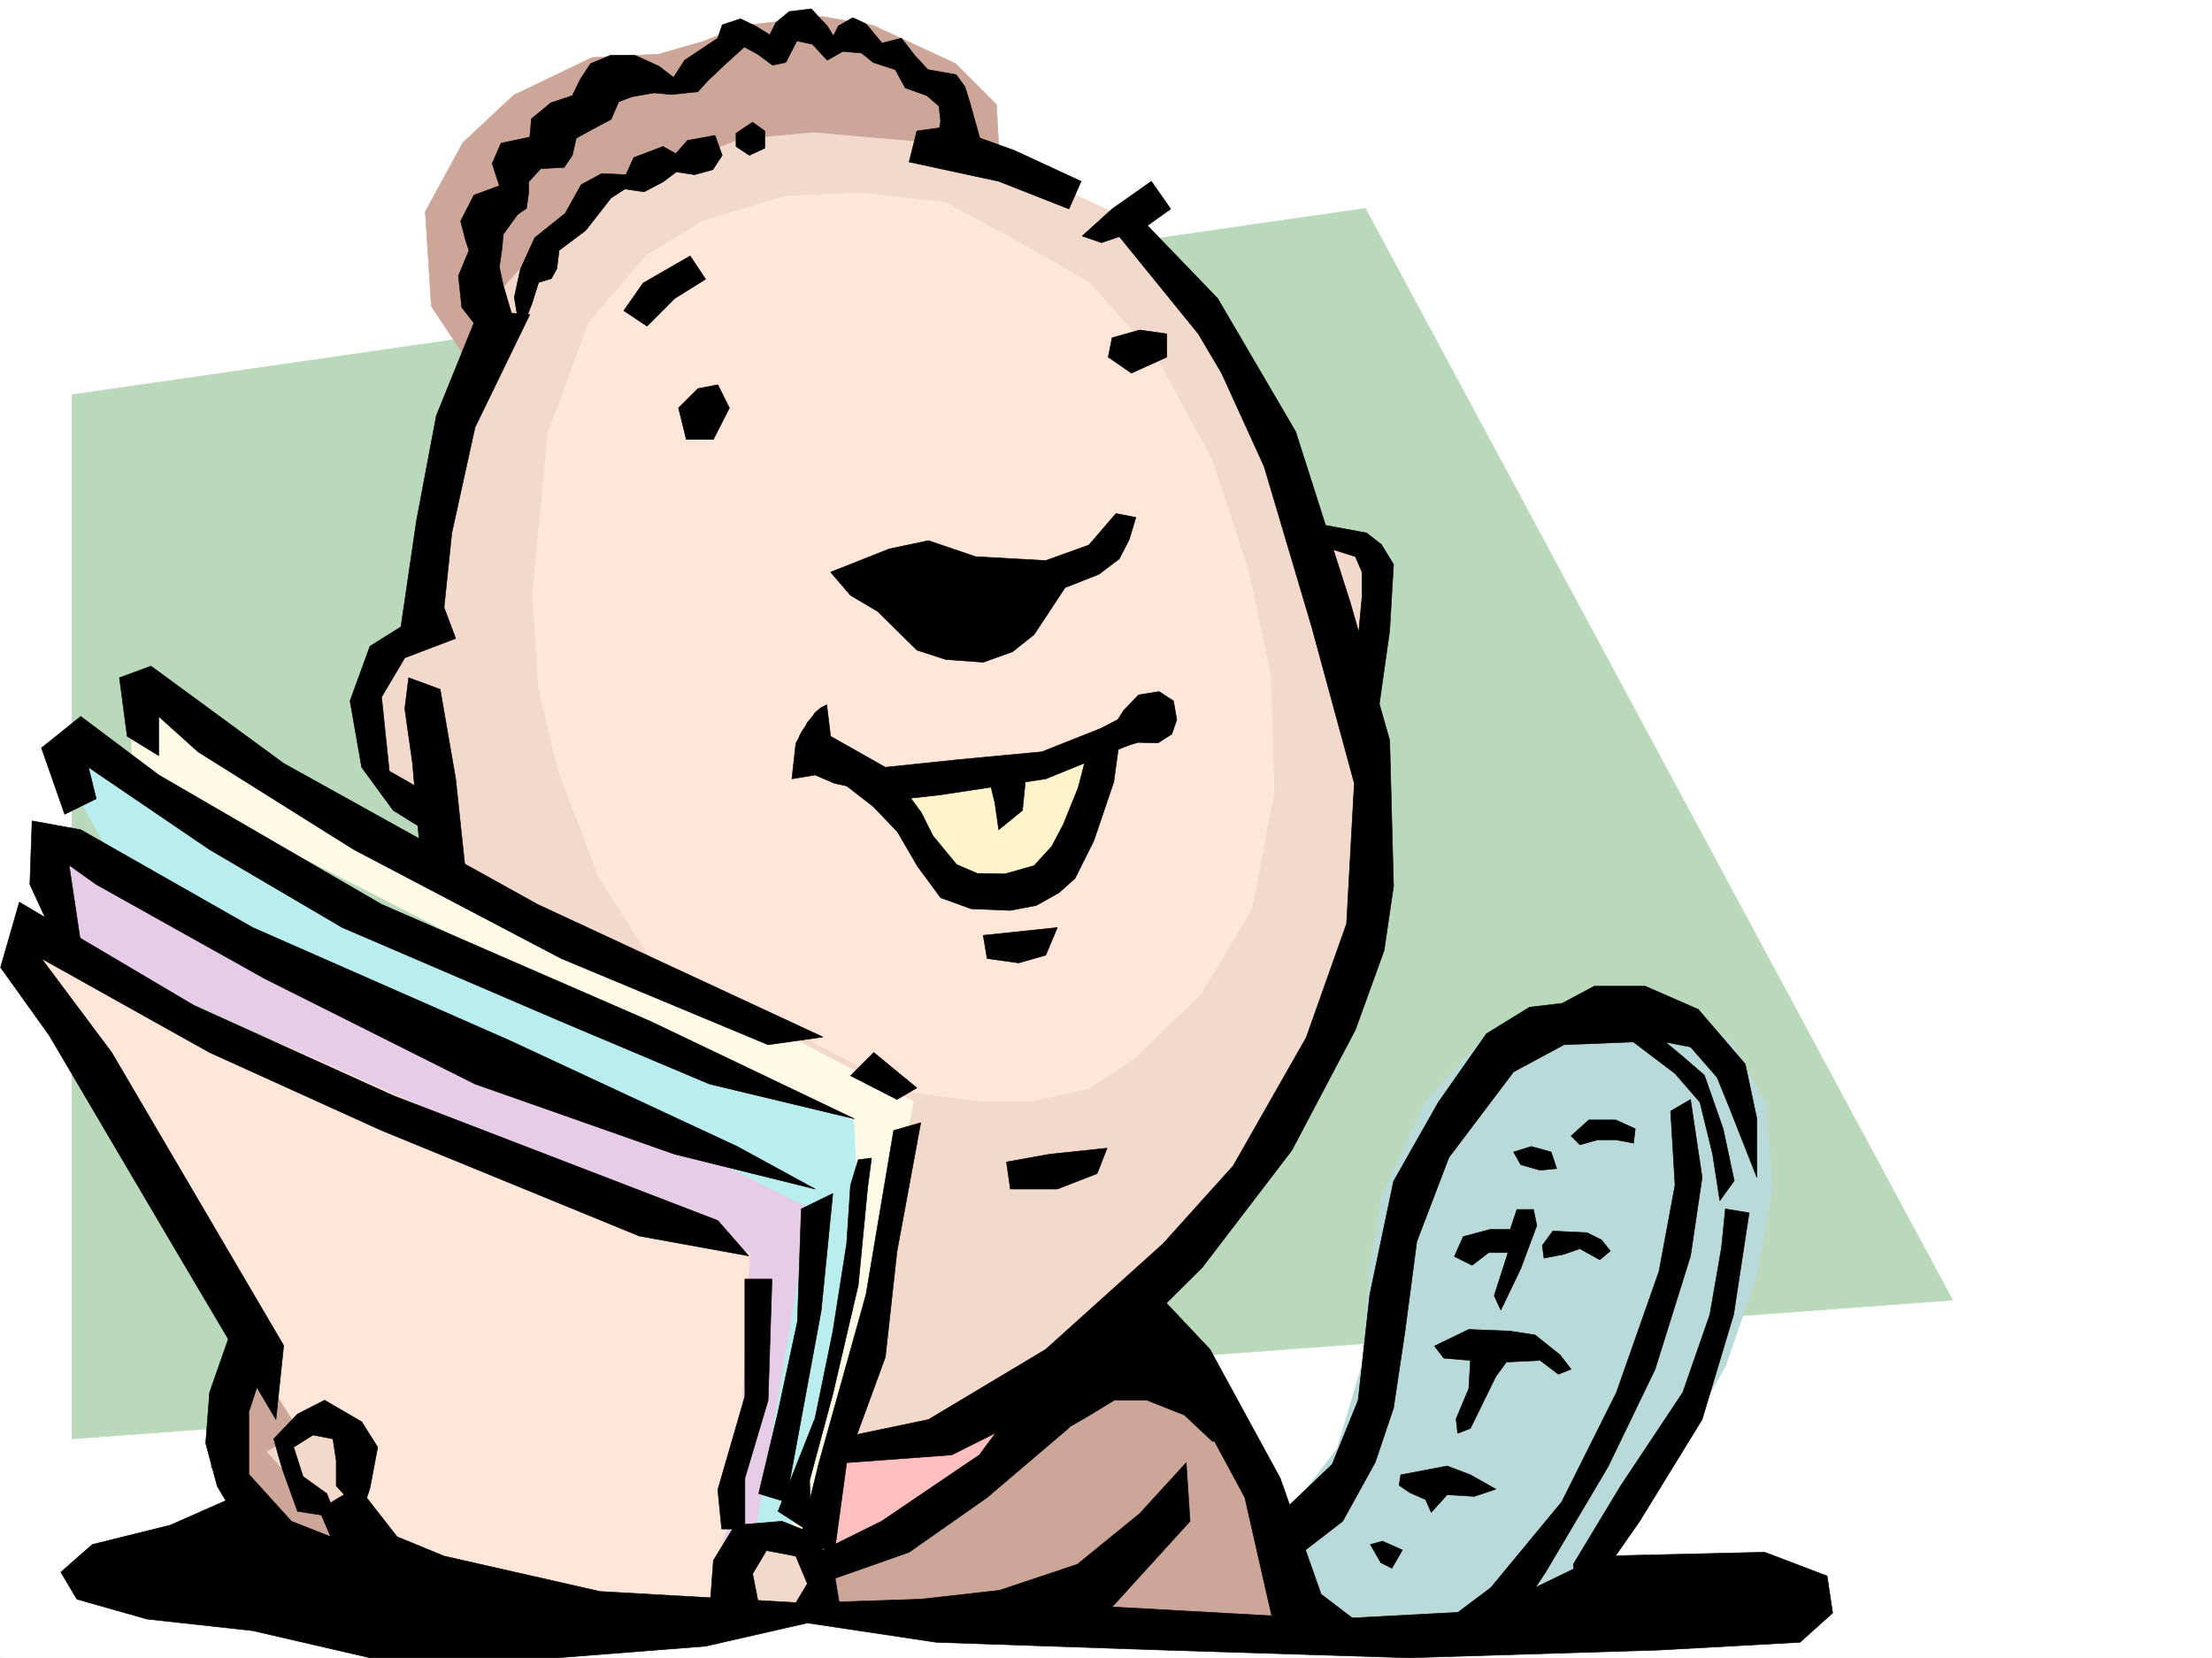
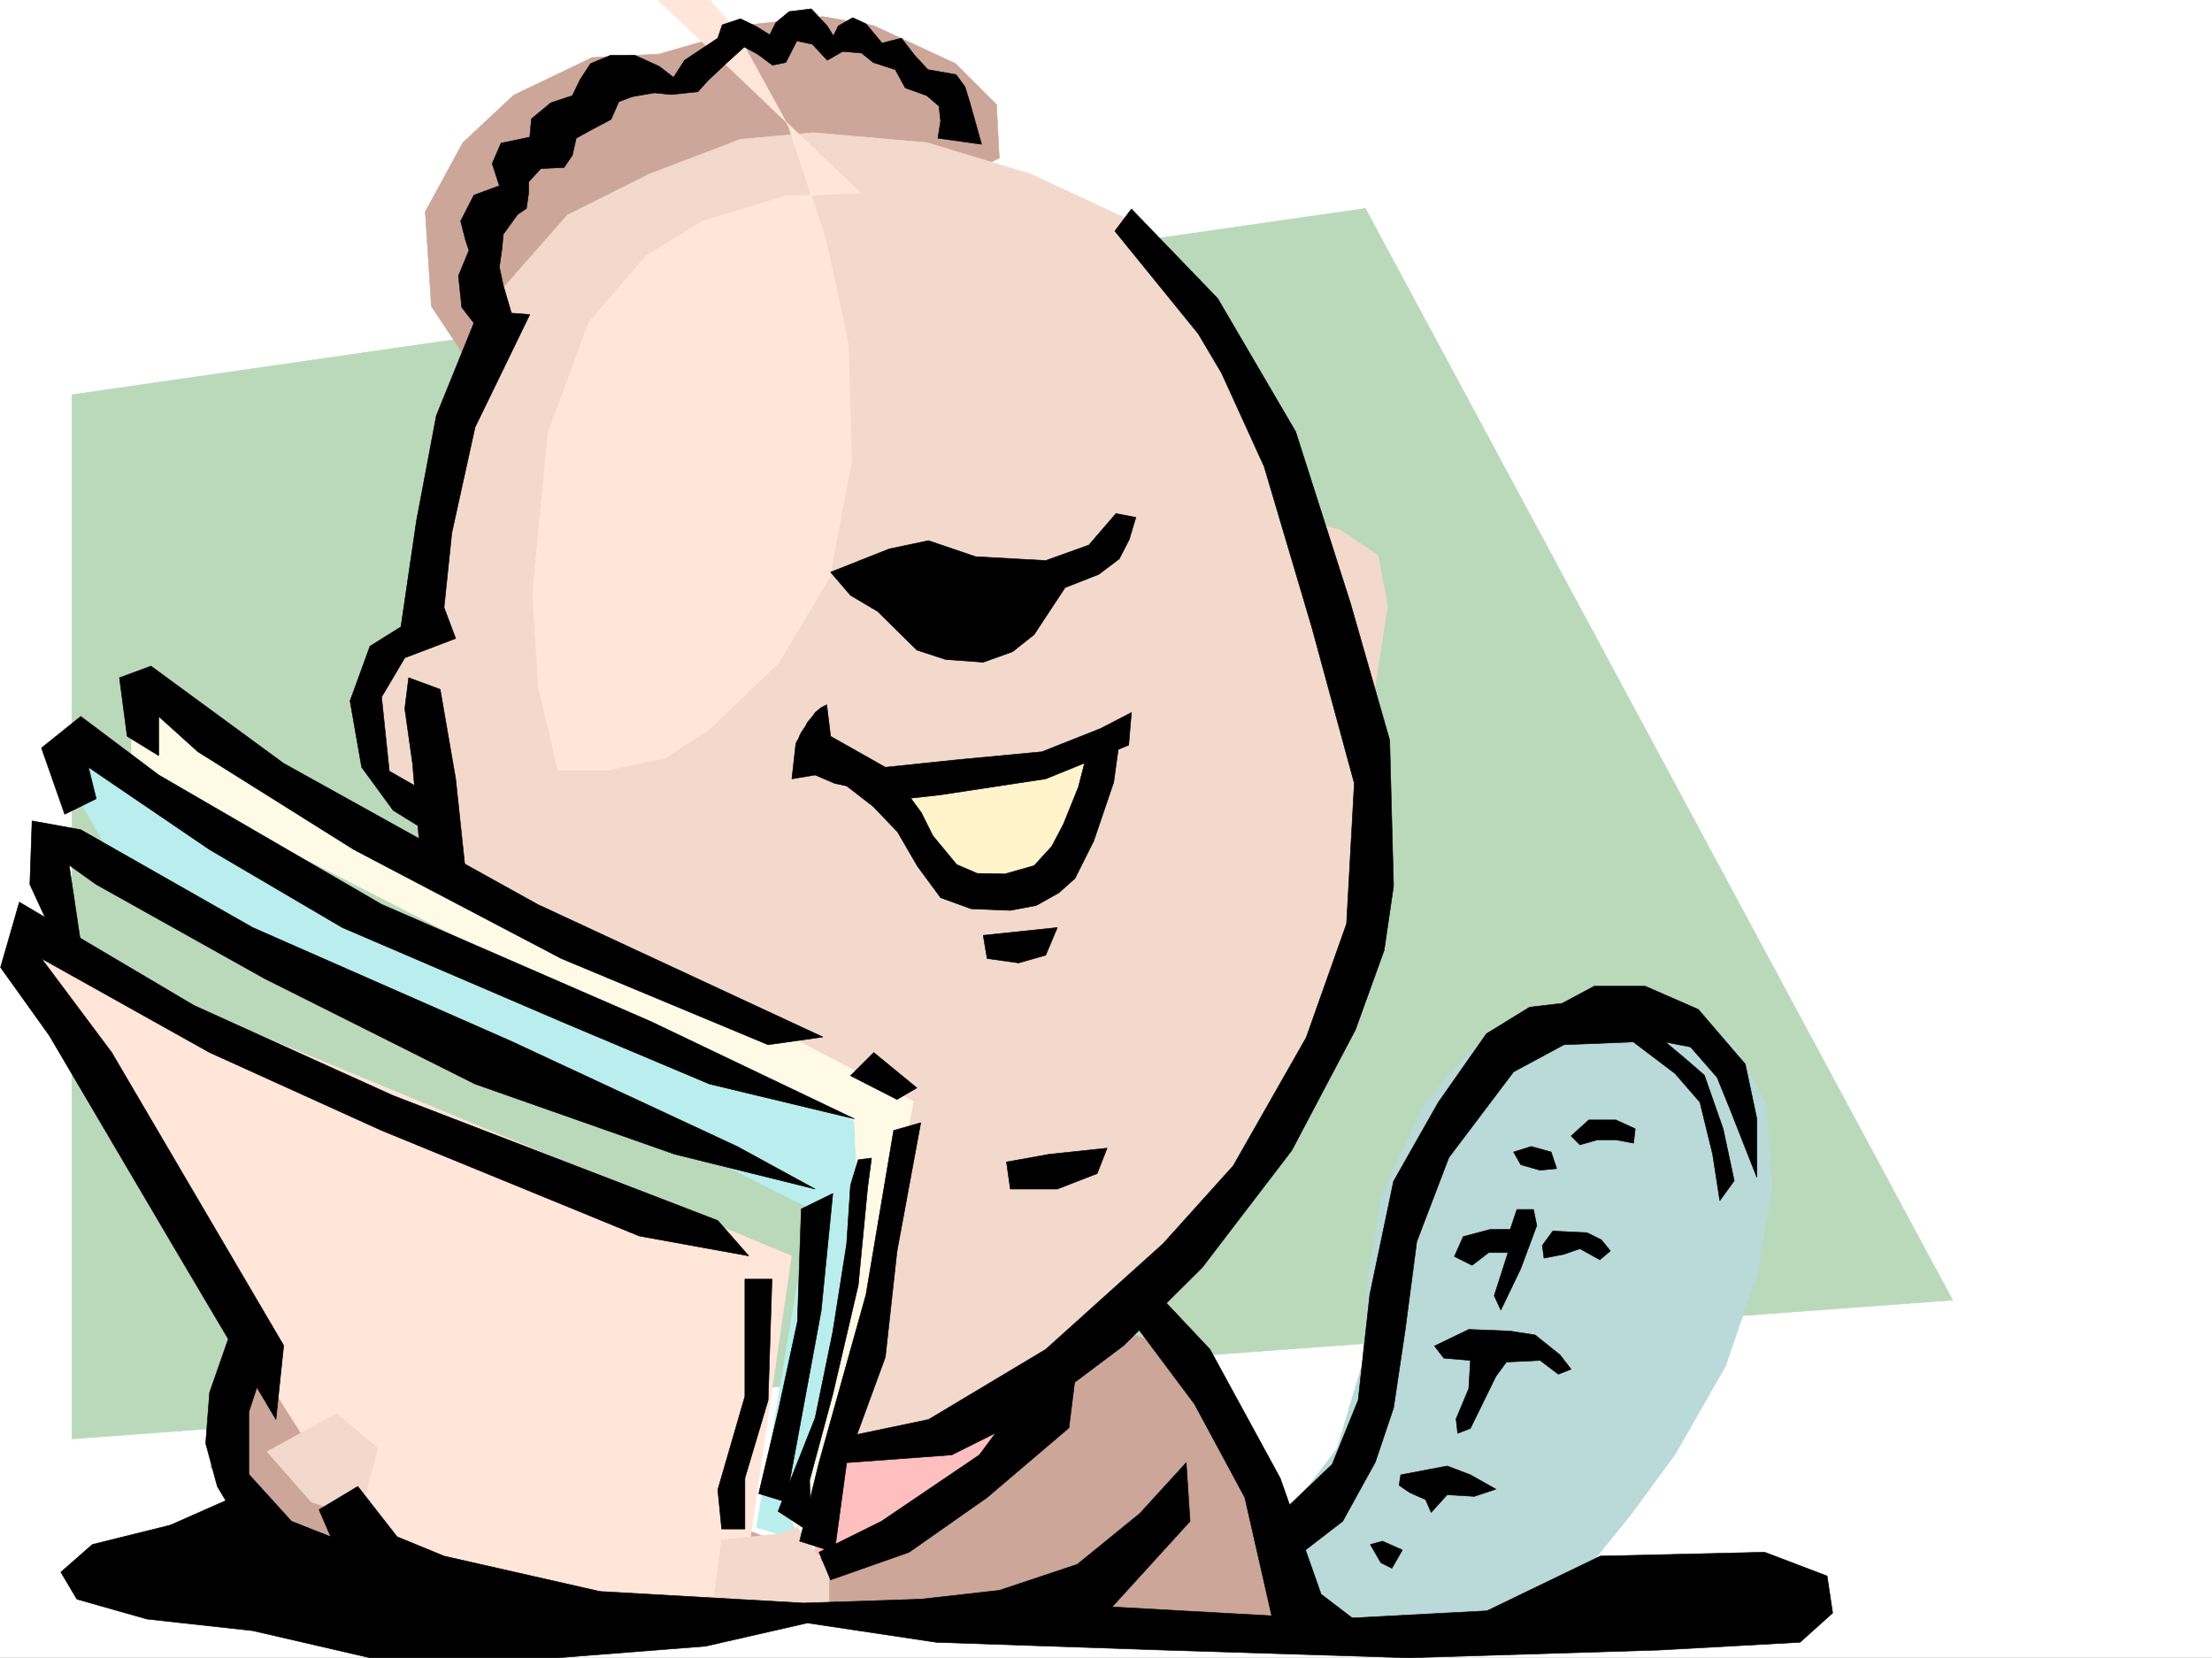
<svg xmlns="http://www.w3.org/2000/svg" width="2997.016" height="2246.668">
  <rect width="100%" height="100%" fill="#808080" stroke="none" />
  <defs>
    <clipPath id="a">
      <path d="M0 0h2997v2244.137H0Zm0 0" />
    </clipPath>
  </defs>
  <path fill="#fff" d="M0 2246.297h2997.016V0H0Zm0 0" />
  <g clip-path="url(#a)" transform="translate(0 2.16)">
-     <path fill="#fff" fill-rule="evenodd" stroke="#fff" stroke-linecap="square" stroke-linejoin="bevel" stroke-miterlimit="10" stroke-width=".743" d="M.742 2244.137h2995.531V-2.16H.743Zm0 0" />
-   </g>
+     </g>
  <path fill="#bad9ba" fill-rule="evenodd" stroke="#bad9ba" stroke-linecap="square" stroke-linejoin="bevel" stroke-miterlimit="10" stroke-width=".743" d="M97.398 534.809v1414.875l2548.227-187.993L1849.898 282.38Zm0 0" />
  <path fill="#bad9d9" fill-rule="evenodd" stroke="#bad9d9" stroke-linecap="square" stroke-linejoin="bevel" stroke-miterlimit="10" stroke-width=".743" d="m1730.762 2069.523 80.937-107.093 34.445-115.344 8.25-119.844 17.247-106.39 59.937-128.836 89.89-98.102 55.446-21.738 102.676-16.461 93.644 8.25 72.688 47.195 47.195 85.352 8.25 115.347-21 115.383-42.695 124.301-68.192 119.098-59.941 81.64-72.684 89.89-72.648 59.942-154.367 3.715-110.887-8.21-107.137-64.438zm0 0" />
  <path fill="#cca699" fill-rule="evenodd" stroke="#cca699" stroke-linecap="square" stroke-linejoin="bevel" stroke-miterlimit="10" stroke-width=".743" d="m1353.914 214.23-3.754-72.648-55.441-55.445-111.633-51.692-68.188-11.96-107.136 11.96-55.442 21.743-59.94 17.202-89.93 4.496-106.39 50.949-68.934 64.394-50.95 93.645 8.25 128.094 42.7 64.398 64.437 42.696zm0 0" />
  <path fill="#ffbfbf" fill-rule="evenodd" stroke="#ffbfbf" stroke-linecap="square" stroke-linejoin="bevel" stroke-miterlimit="10" stroke-width=".743" d="m1135.855 1898.734 274.247 8.25-222.516 200.743h-98.926l-11.965-102.602zm0 0" />
  <path fill="#cca699" fill-rule="evenodd" stroke="#cca699" stroke-linecap="square" stroke-linejoin="bevel" stroke-miterlimit="10" stroke-width=".743" d="m336.418 1817.094-50.95 170.789 106.391 119.844 607.653 85.394 551.43 8.992h235.265l-89.894-235.187-124.376-145.336-72.687-26.195-153.586 192.488-124.375 94.386-106.39 29.954zm0 0" />
  <path fill="#ffe6d9" fill-rule="evenodd" stroke="#ffe6d9" stroke-linecap="square" stroke-linejoin="bevel" stroke-miterlimit="10" stroke-width=".743" d="m32.96 1270.32 1039.24 431.43-68.934 474.125-286.211-25.453-222.559-72.649-290.707-456.921L7.508 1300.27Zm0 0" />
-   <path fill="#e6cce6" fill-rule="evenodd" stroke="#e6cce6" stroke-linecap="square" stroke-linejoin="bevel" stroke-miterlimit="10" stroke-width=".743" d="m71.16 1133.273 1051.988 491.333-59.941 478.62-85.434-8.25 21.739-64.394 17.246-333.328-928.352-414.188zm0 0" />
  <path fill="#baeeee" fill-rule="evenodd" stroke="#baeeee" stroke-linecap="square" stroke-linejoin="bevel" stroke-miterlimit="10" stroke-width=".743" d="m105.648 979.691 277.961 204.493 808.473 342.32-111.672 560.262-55.441-17.243 72.687-432.171-944.812-474.125-85.395-149.793zm0 0" />
  <path fill="#fffae6" fill-rule="evenodd" stroke="#fffae6" stroke-linecap="square" stroke-linejoin="bevel" stroke-miterlimit="10" stroke-width=".743" d="M178.336 915.293v128.09l650.348 333.289 328.91 141.582 4.496 98.102-13.488 162.539-80.899 268.89 29.953 72.688 170.825-657.664-731.247-307.832zm0 0" />
  <path fill="#f3d9cc" fill-rule="evenodd" stroke="#f3d9cc" stroke-linecap="square" stroke-linejoin="bevel" stroke-miterlimit="10" stroke-width=".743" d="m1059.453 2077.773-81.68 8.993-12.746 93.605 158.121 8.996v-59.941l-42.738-59.903zm-603.156-162.539-94.426 51.692 59.942 68.152 64.433 21.7 25.496-94.348zM1255.734 193.23l-153.582-13.449-98.886 8.953-123.633 47.196-110.887 55.445-86.176 98.102-63.695 128.09-42.7 175.285-8.991 158.043-72.688 59.902-3.754 77.144 21 72.645 55.442 42.7 26.238 51.69 645.11 337.04-93.684 474.91 205.312-81.68 170.828-115.344 158.082-149.05 98.14-162.54 56.227-145.296 33.704-132.586v-145.297l-4.497-102.598 17.247-111.629-12.75-68.152-50.946-34.45-59.941-16.5-64.438-184.238-85.433-136.3-80.895-85.395-128.875-59.941zm0 0" />
-   <path fill="#ffe6d9" fill-rule="evenodd" stroke="#ffe6d9" stroke-linecap="square" stroke-linejoin="bevel" stroke-miterlimit="10" stroke-width=".743" d="m1165.844 261.422-102.637 4.457-110.887 33.746-77.183 47.152-77.184 89.891-55.445 149.793-20.996 217.984 8.25 128.09L756 1043.383l55.441 145.297 68.192 107.093 350.648 183.536 98.14 12.707h68.192l77.184-16.461 59.941-38.942 93.645-89.89 68.93-115.348 29.953-158.04-4.497-158.042-29.953-140.8-50.945-154.329-72.687-132.547-89.891-102.637-64.438-38.203-132.625-72.648zm0 0" />
+   <path fill="#ffe6d9" fill-rule="evenodd" stroke="#ffe6d9" stroke-linecap="square" stroke-linejoin="bevel" stroke-miterlimit="10" stroke-width=".743" d="m1165.844 261.422-102.637 4.457-110.887 33.746-77.183 47.152-77.184 89.891-55.445 149.793-20.996 217.984 8.25 128.09L756 1043.383h68.192l77.184-16.461 59.941-38.942 93.645-89.89 68.93-115.348 29.953-158.04-4.497-158.042-29.953-140.8-50.945-154.329-72.687-132.547-89.891-102.637-64.438-38.203-132.625-72.648zm0 0" />
  <path fill="#fff3cc" fill-rule="evenodd" stroke="#fff3cc" stroke-linecap="square" stroke-linejoin="bevel" stroke-miterlimit="10" stroke-width=".743" d="m1208.543 1043.383 128.129 8.992 171.57-56.184-89.89 201.48-68.192 12.747-64.433-12.746-72.688-111.59zm0 0" />
  <path fill-rule="evenodd" stroke="#000" stroke-linecap="square" stroke-linejoin="bevel" stroke-miterlimit="10" stroke-width=".743" d="m373.875 1923.445-137.867-232.918-169.344-287.62-65.922-92.118 25.492-88.406 236.754 140.058 269.75 122.11 439.797 169.262 41.953 47.937-148.343-26.941-349.165-143.067-232.996-105.61-227.796-127.347 95.167 127.348 232.997 396.984zm783.719-407.461-275.73-131.804-364.884-158.785-301.93-175.286-105.648-79.375-53.214 42.7 31.476 89.851 42.695-20.957-10.48-42.7 164.105 111.595 179.82 105.609 296.692 127.348 200.777 84.652zm0 0" />
  <path fill-rule="evenodd" stroke="#000" stroke-linecap="square" stroke-linejoin="bevel" stroke-miterlimit="10" stroke-width=".743" d="m77.184 1277.828-36.715-79.414 2.972-86.137 65.961 12.004 232.996 132.551 349.164 153.543 307.208 143.066 105.648 57.676-190.34-47.195-270.453-95.09-285.469-143.066-227.797-127.352-36.714-26.195 15.757 105.61zm95.129-280.152-10.477-79.371 42.695-15.758 179.82 131.844 343.926 191.003 386.621 179.743-74.171 10.48-280.23-116.832-280.974-147.562-211.296-132.551-53.176-47.938v53.176zm1011.519 428.457-31.477 31.437 62.95 32.22 26.941-15.72zm-174.582 307.094v158.785l-36.715 126.566 5.238 53.176h31.477v-68.895l31.477-105.609 5.238-164.023zm76.402-95.133-5.242 152.804-26.195 122.07-26.238 110.848 36.714 11.262 47.938-259.156 15.758-158.785zm125.157-106.352-37.496 222.442-63.657 227.718-26.234 106.352 47.195 14.973 16.5-121.325 52.434-143.066 15.754-143.07 32.218-174.5zm152.843 42.699 58.414-10.52 77.926-8.21-13.488 34.445-53.918 20.961h-63.695zM315.418 1796.879l-31.434 89.89-5.28 68.895 15.757 58.418 53.176 89.145 105.648 21.742-5.238-42.7-53.176-20.996-57.71-63.652v-84.652l20.995-63.656zm0 0" />
  <path fill-rule="evenodd" stroke="#000" stroke-linecap="square" stroke-linejoin="bevel" stroke-miterlimit="10" stroke-width=".743" d="m1125.375 2140.688 106.39-37.461 105.65-74.133 110.89-94.387 11.257-90.633-85.433 63.653-47.191 63.656-132.63 89.89-84.652 41.954zm402.34-359.528 90.672 121.328 68.191 126.606 37.457 164.77 122.89 9.734-56.968-43.442-55.441-157.297-95.13-174.504-84.69-89.89zm-958.301-624.7-10.48-122.07-10.477-74.171 5.238-41.914 42.696 15.715 21 121.328 15.714 148.308zm762.762 110.888 100.41-10.516-15.758 37.457-36.715 10.477-42.699-5.98zm-206.801-492.114 79.414-31.472 53.215-11.223 63.695 21.7 95.13 5.28 58.452-21 36.715-42.695 26.98 5.238-8.992 29.993-13.492 26.195-27.719 20.957-45.71 17.988-41.954 63.653-29.207 23.226-39.726 14.23-50.946-3.714-38.984-12.746-53.176-52.434-36.715-21.738zm0 0" />
  <path fill-rule="evenodd" stroke="#000" stroke-linecap="square" stroke-linejoin="bevel" stroke-miterlimit="10" stroke-width=".743" d="m648.863 420.95-57.71 142.323-26.977 143.028-20.961 143.07-41.953 26.234-26.98 74.133 15.718 89.89 42.738 58.419 68.895 42.695-26.942-68.894-47.23-26.977-10.48-100.371 31.476-53.176 68.934-26.199-15.758-41.953 10.515-101.113 31.477-143.067 74.172-152.8zm861.649-107.876 113.117 139.313 31.473 53.215 57.675 126.566 64.434 217.203 57.715 212-10.48 190.219-54.7 154.289-98.926 173.8-95.129 105.61-158.863 143.066-158.824 95.09-100.41 20.996-10.477 37.461 142.364-10.52 106.39-53.175 126.606-95.09 106.39-105.648 121.406-158.785 86.137-163.282 38.98-107.84 12.711-86.878-5.242-197.77-53.175-185.723-74.172-232.214-105.649-180.528-116.91-121.324zm0 0" />
-   <path fill-rule="evenodd" stroke="#000" stroke-linecap="square" stroke-linejoin="bevel" stroke-miterlimit="10" stroke-width=".743" d="m1765.992 706.3 85.434 15.759 20.215 15.718 16.46 26.98-5.242 89.852-21.699 153.547-28.504-82.386 8.25-68.895 4.496-47.934v-33.707l-8.992-20.996-32.96-10.476zm-534.226-486.831 121.367 26.195 95.172 37.461 16.5-37.46-90.676-41.915-89.89-32.219-41.993 5.985zM876.621 441.91l37.457-37.46 41.957-26.196-20.957-31.477-63.695 36.715-26.235 37.457zm589.669-122.07 40.468-36.715 53.176-37.461 26.234 37.461-36.715 26.234-56.93 19.473zm77.925 127.308-37.457 10.516-5.239 26.2 31.434 21.738 47.977-21.739v-31.476zm-598.66 79.411-26.235 26.199 10.516 42.695h36.715l21.703-42.695-15.719-31.438zm391.859 518.312 10.48 42.695 5.239 36.715 32.219-26.234 5.277-53.176zm0 0" />
  <path fill-rule="evenodd" stroke="#000" stroke-linecap="square" stroke-linejoin="bevel" stroke-miterlimit="10" stroke-width=".743" d="m1125.375 997.676 74.176 41.953 100.406-10.477 111.633-10.48 79.41-31.477 41.953-21.699-3.715 44.184-112.41 45.668-143.105 21.738-47.196 5.242-95.91-20.957-26.199-11.262-31.477 5.239 5.243-47.192.742-2.23 3.011-5.239 1.485-3.753 2.23-4.497 3.008-4.496 3.012-4.5 2.23-4.496 3.754-4.496 3.75-4.496 3.012-4.457 4.457-3.754 3.754-3.012 7.508-3.75zM315.418 2029.094l-84.648 37.418-105.649 26.238-42.7 37.457 21.743 36.676 95.129 26.98 143.105 15.719 158.864 36.715h253.992l200.781-15.719 137.867-31.476 174.579 26.195 307.21 10.52 333.407 10.48 338.644-10.48 191.082-10.52 44.223-39.684-7.508-50.168-84.652-32.218-222.559 5.242-153.582 74.172-211.297 11.222-296.691-16.5 105.648-116.09-5.238-79.37-62.953 68.894-84.652 68.89-105.649 35.231-106.39 11.965-158.864 5.238-275.73-15.719-211.297-47.933-63.656-26.2-53.215-68.187-52.434 31.473 15.719 36.714h-100.41Zm0 0" />
  <path fill-rule="evenodd" stroke="#000" stroke-linecap="square" stroke-linejoin="bevel" stroke-miterlimit="10" stroke-width=".743" d="m1724.035 2061.273 80.899-77.144 35.23-86.879 15.758-143.066 32.18-153.547 60.718-107.094 65.18-92.902 58.418-35.934 44.223-5.238 43.437-23.227h68.934l71.945 31.438 63.695 74.172 15.715 74.132v79.414l-37.457-95.132-16.46-40.43-35.973-41.211-42.735-8.25-128.836 5.242-68.187 36.715-87.664 116.086-43.48 113.86-15.72 119.843-15.753 105.606-24.711 73.43-44.184 80.116-68.934 53.176zm0 0" />
-   <path fill-rule="evenodd" stroke="#000" stroke-linecap="square" stroke-linejoin="bevel" stroke-miterlimit="10" stroke-width=".743" d="m1935.332 2214.82 84.652-63.656 95.915-116.086 74.171-148.309 57.672-164.023 21.738-116.871-5.98-100.367 26.977-15.719 15.718 105.61-15.718 106.351-47.973 153.547-63.656 131.844-84.692 143.066-52.433 79.375zm434.558-571.484-20.995 137.824-42.7 142.285-84.652 137.828-84.688 121.368-5.242-62.953 63.696-105.606 84.652-127.313 36.715-105.609 15.758-90.633 5.238-52.433zM455.555 2056.035l-52.473-8.25-20.957-58.418-11.262-39.683 32.219-33.707 36.715-18.727L490 1926.457l21.742 34.445-10.48 55.446L490 2050.797l-34.445-37.461v-34.445l-4.496-29.207-26.98-5.243-26.235 16.461 12.746 39.727 32.219 23.187zm505.718 129.578 5.278-71.164 29.207-47.937 63.695-5.239 39.688 15.758 29.246 42.656 10.48 62.954-68.933 2.972 23.968-39.687-15.718-37.457-39.727-7.469-18.73 31.438 10.48 53.175zm0 0" />
  <path fill-rule="evenodd" stroke="#000" stroke-linecap="square" stroke-linejoin="bevel" stroke-miterlimit="10" stroke-width=".743" d="m1162.836 1571.43-10.48 34.445-5.239 79.414-18.73 119.098-23.969 116.832-50.203 126.566 44.926 29.246-2.23-71.16L1128.386 1889l34.449-147.563 12.746-132.55 5.238-39.688zm1048.23-161.055 58.415 44.223 33.742 38.945 17.207 70.379 9.734 62.95 19.512-26.978-15.016-70.417-25.453-72.649-27.723-23.969-41.21-34.449zm-82.422 128.836 23.97-21.7h36.714l26.235 11.966-2.27 19.468-23.965-4.496h-24.754l-23.965 6.766zm-77.925 21.739 23.965-7.509 26.98 7.508 7.469 22.445-22.445 2.266-26.235-7.504zm4.496 77.886-8.996 26.98h-26.977l-36.715 9.735-12.004 26.941 24.008 12.004 22.442-17.242h26.238l-18.73 58.414 8.992 19.512 26.98-56.188 21.738-58.414-4.496-21.742zm48.679 29.211 46.45 2.266 19.512 9.738 11.964 14.972-14.234 11.965-26.977-14.976-21.703 7.508-26.976 5.242-2.27-17.246zm-160.312 155.813 46.453-22.485 56.184 2.23 33.707 5.278 33.703 26.941 15.016 19.473-17.247 6.762-24.71-18.727-45.707 2.227-14.231 19.472-34.488 70.418-17.242 6.727-2.23-19.473 17.245-41.172 2.227-38.199-35.973-3.012zm-45.707 174.503 62.91-11.965 31.477 11.965 34.488 19.469-29.25 9.738-36.715-2.23-21.7 23.969-7.507-17.243-21.738-9.734-14.234-9.738zm-24.75 89.891 26.98 11.965-14.234 24.75-14.977-7.508-14.23-24.711zm-749.977-1041.899 59.938 46.45 32.965 34.449 26.976 46.45 31.438 42.698 41.21 14.973 53.216 2.23 35.23-6.726 30.691-17.242 21.743-19.473 25.453-50.906 26.976-79.414 7.508-54.66-22.48-3.012-20.996 17.988-11.965 46.45-20.254 50.163-15.719 29.954-23.969 26.234-39.726 11.223-37.457-.743-27.723-11.965-32.219-38.984-15.718-31.437-18.727-25.493zM648.863 446.406l-23.222-29.953-4.496-42.695 14.23-34.45-4.496-13.488-6.766-26.195 17.989-35.23 34.484-12.708-9.734-29.992 11.964-27.718 38.98-8.211 2.231-24.711 26.235-21.742 29.207-9.735 10.48-21.7 14.27-21.741 26.941-11.223h33l32.961 14.977 19.473 14.976 14.976-23.226 44.965-29.95 5.98-17.988 24.75-8.25 20.215 9.738 19.473 12.004 8.25-16.5 17.988-14.976 29.95-3.715 21.738 23.187 8.25 13.489 6.727-13.489 19.511-11.222 17.945 8.25 21.739 26.195 26.238-6.723 17.984 23.223 17.989 19.473 38.199 6.726 12.004 16.5 6.726 21.7 15.72 56.187-59.161-8.25 3.715-23.227-2.23-20.214-16.5-14.23-29.208-10.481-13.488-24.711-29.953-9.735-15.754-12.746-25.457-2.23-20.996 11.965-20.215-21.7-20.996-4.496-14.977 29.207-17.984 3.715-20.215-14.976-17.984-9.735-23.227 20.996-26.238 24.711-13.488 14.977-35.973 3.75-23.223-2.266-29.953 5.238-17.984 6.766-10.48 23.969-25.493 13.488-21.738 11.965-5.242 23.227-11.219 16.46-31.477 1.524-16.5 17.95v15.01l-2.972 20.958-12.004 8.25-19.473 26.941-1.484 17.985-3.754 26.238 5.238 24.71 11.223 38.2 6.765 11.223zm0 0" />
-   <path fill-rule="evenodd" stroke="#000" stroke-linecap="square" stroke-linejoin="bevel" stroke-miterlimit="10" stroke-width=".743" d="m696.8 402.965 8.25-38.2 19.473-42.699 41.211-32.96 21.739-38.946 27.722-14.972 32.961 1.484 10.48-23.188 39.727-15.011 17.242 9.734 15.72-17.945 37.456-6.766 9.735 26.98-12.746 19.47-24.711 6.726-24.711-3.715-17.985 13.453-25.496 13.488-26.195-3.753-18.73 12.003-12.747 16.461-21.738 27.723-35.973 26.977-2.972 24.71-7.508 13.493-17.242 5.238-8.992 28.465-15.72 40.43zm322.927-237.415 16.5 11.966v23.222l-20.997 9.739-17.984-12.004v-17.95zm486.289 823.134 16.46-26.2 20.254-20.957 27.723-4.496 19.469 12.707 4.496 25.492-6.762 19.473-18.73 11.965-26.977-.742-19.472 5.98zm137.082 964.754-38.2-35.973-50.945-20.215h-44.223l-38.203 23.227-52.433 29.949 34.449-98.883 92.16-72.648 59.195 83.906 59.942 74.137zm0 0" />
</svg>